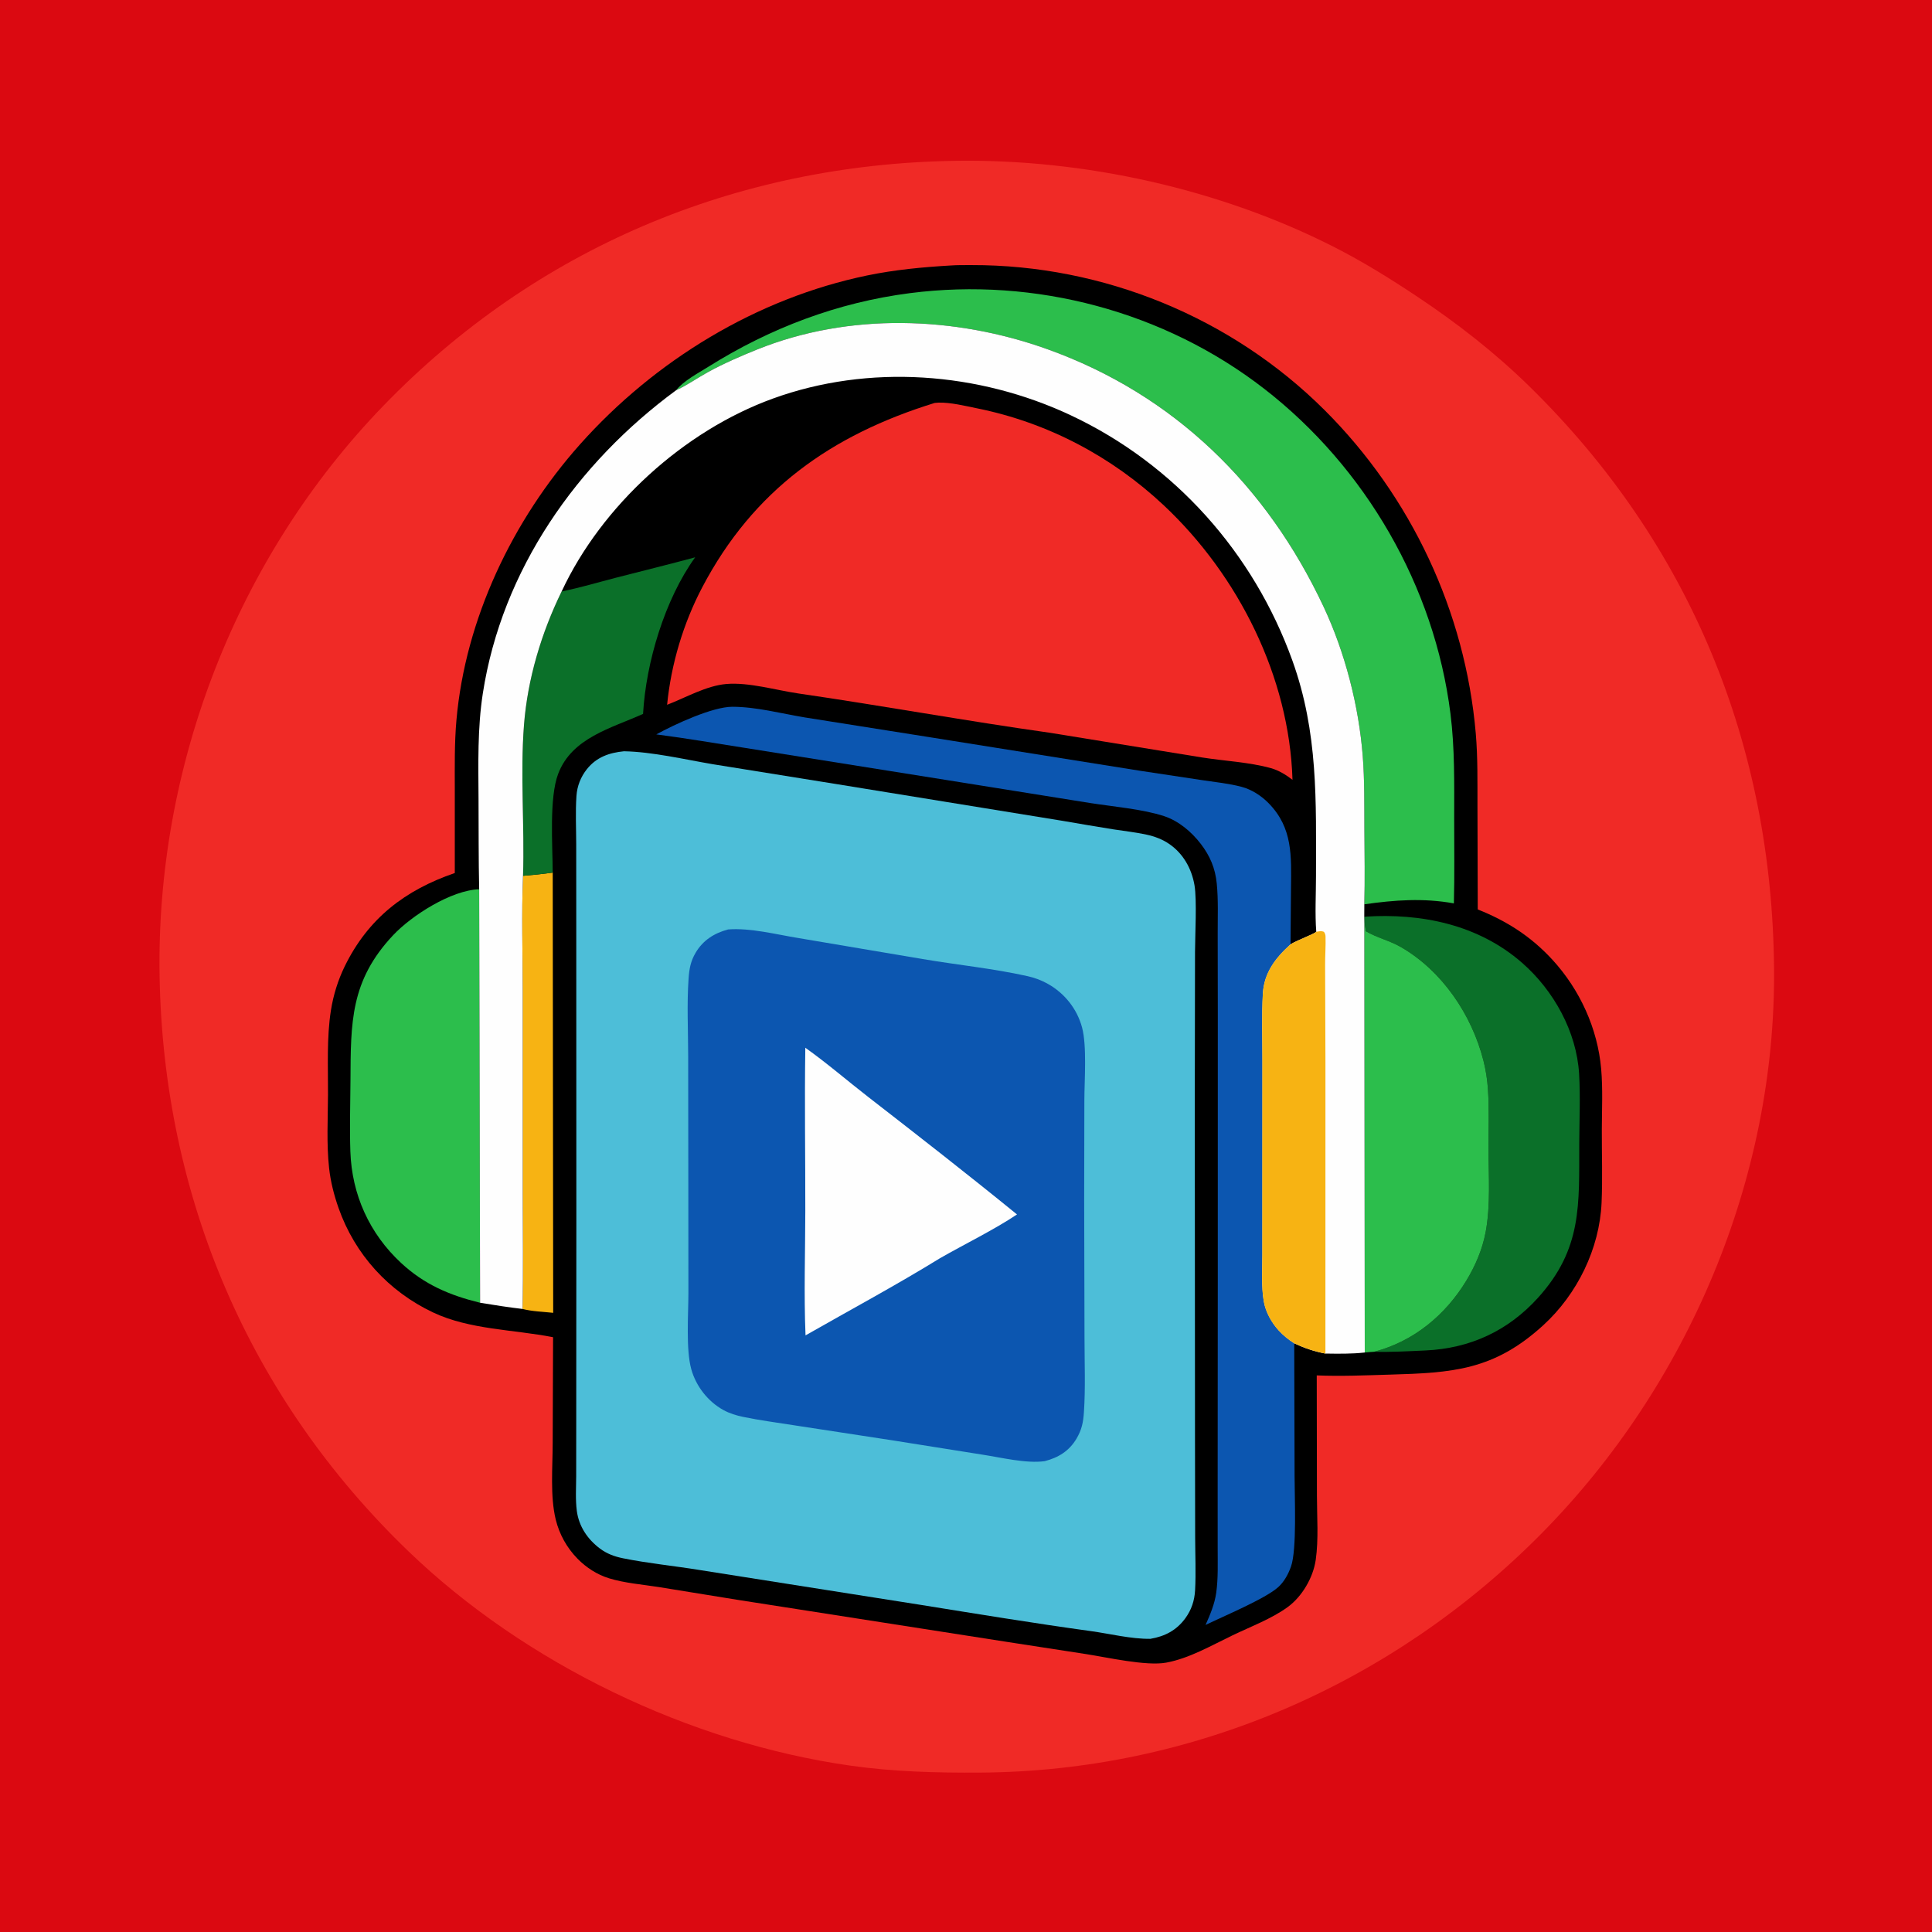
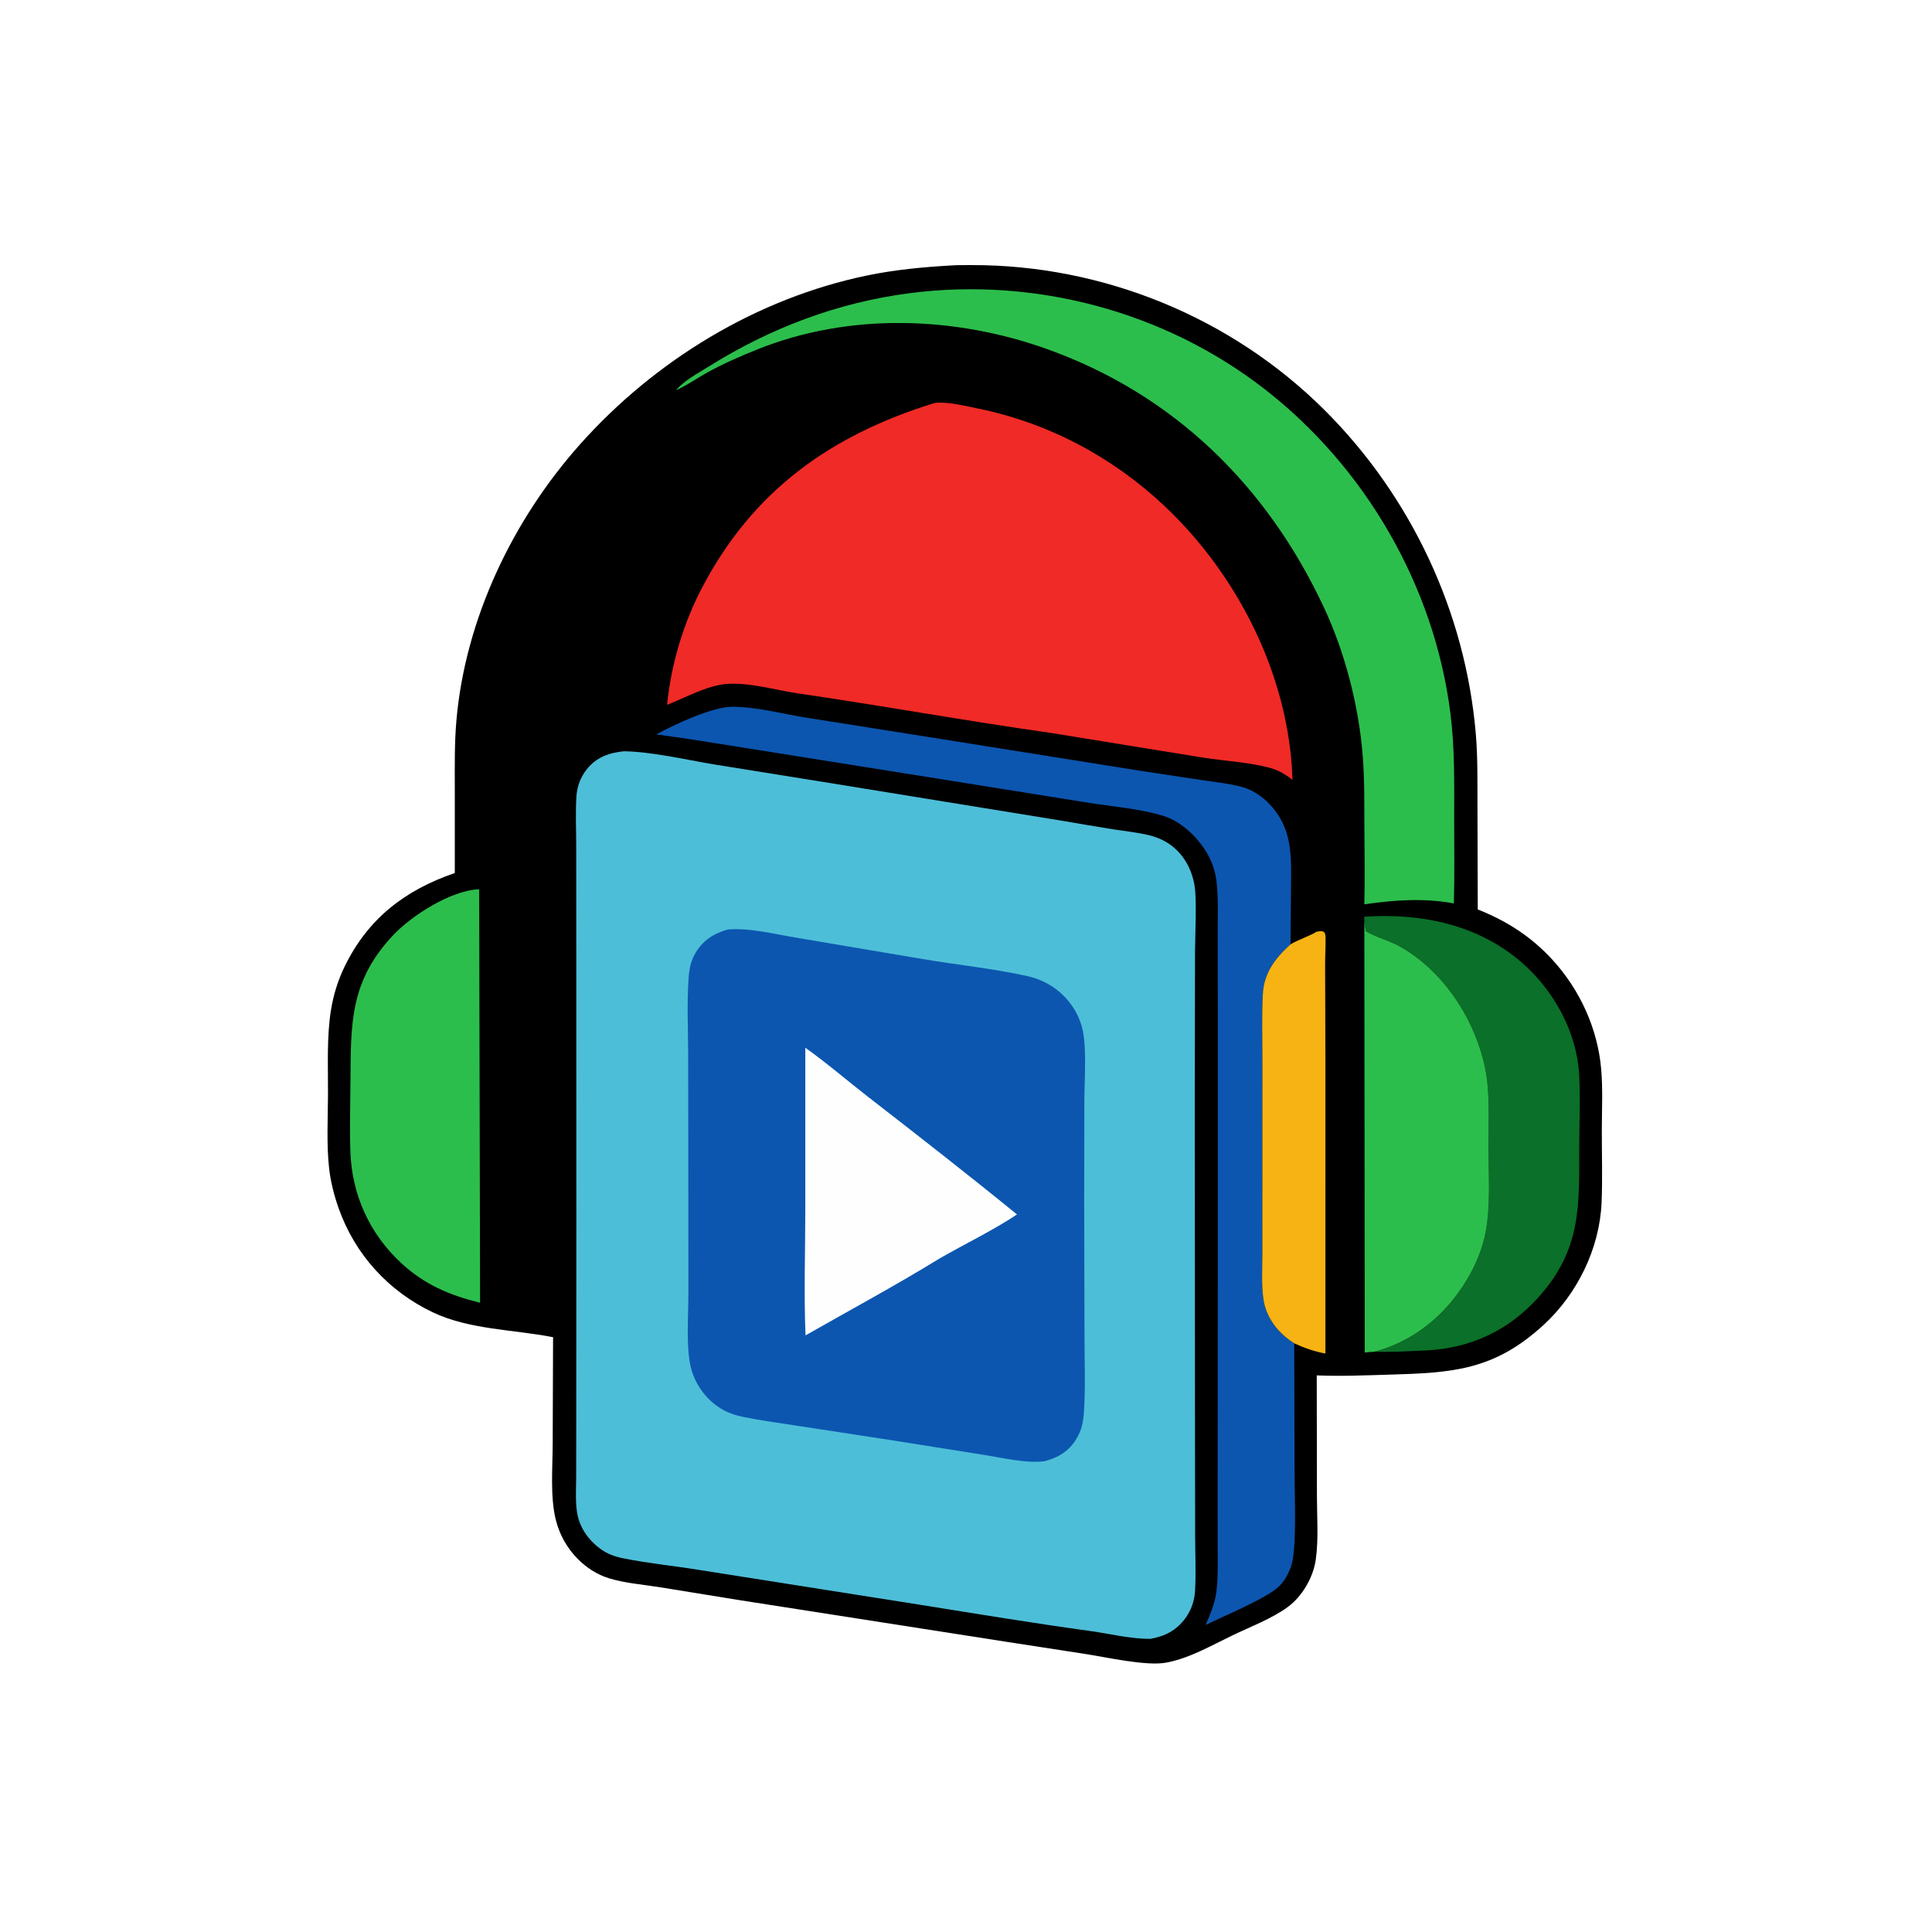
<svg xmlns="http://www.w3.org/2000/svg" version="1.1" style="display: block;" viewBox="0 0 2048 2048" width="1024" height="1024">
-   <path transform="translate(0,0)" fill="rgb(219,9,17)" d="M 0 0 L 2048 0 L 2048 2048 L 0 2048 L 0 0 z" />
-   <path transform="translate(0,0)" fill="rgb(240,42,38)" d="M 1011.06 170.515 L 1013.87 170.453 C 1149.26 168.552 1292.73 200.206 1413.65 261.56 C 1444.47 277.196 1473.5 295.242 1502.24 314.37 C 1544.78 342.689 1584.69 373.809 1621.24 409.603 C 1791.43 576.284 1878.56 789.348 1880.57 1027 C 1882.45 1248.88 1789.62 1468.09 1634.25 1625.39 C 1476.6 1785 1264.11 1877.64 1039.28 1879.02 C 993.218 1879.33 947.071 1878.15 901.401 1871.65 C 731.267 1847.43 556.683 1763.61 432.792 1644.27 C 264.417 1482.08 173.433 1269.13 169.187 1035.5 C 165.127 812.087 251.113 590.512 406.514 430.006 C 567.814 263.407 779.639 174.403 1011.06 170.515 z" />
  <path transform="translate(0,0)" fill="rgb(0,0,0)" d="M 1007.59 281.433 C 1014.91 280.899 1022.47 281.017 1029.82 281.001 C 1169.24 280.684 1305.53 336.328 1404.3 434.925 C 1495.84 526.31 1553.25 648.414 1564.37 777.355 C 1566.59 803.182 1566.09 829.181 1566.18 855.077 L 1566.48 964.04 C 1597.4 976.329 1623.15 992.873 1645.73 1017.48 C 1674.7 1049.07 1693.6 1090.35 1697.31 1133.19 C 1699.14 1154.38 1698.07 1176.16 1698 1197.42 C 1697.92 1223.19 1698.84 1249.22 1697.73 1274.95 C 1695.61 1323.67 1671.86 1371.96 1636 1404.74 C 1583.49 1452.75 1539.73 1455.23 1472.8 1457.17 C 1447.14 1457.92 1421.46 1459.05 1395.8 1457.98 L 1396 1585.56 C 1396 1607.72 1397.88 1631.68 1394.73 1653.53 C 1392.04 1672.19 1380.38 1692.3 1365.13 1703.46 C 1348.16 1715.88 1325.6 1724.37 1306.59 1733.5 C 1284.25 1744.22 1260.72 1757.96 1236.21 1762.46 C 1215.08 1766.34 1173.48 1756.82 1150.99 1753.36 L 1065.96 1740.24 L 781.658 1695.86 L 698.506 1682.37 C 681.188 1679.64 662.439 1678.22 645.676 1673.08 C 632.918 1669.17 621.423 1661.7 612.11 1652.2 C 600.897 1640.75 592.94 1626.43 589.122 1610.88 C 583.02 1586.03 585.876 1555.06 585.879 1529.46 L 586.279 1417.49 C 544.52 1409.3 497.829 1409.58 459.03 1391.23 C 411.863 1368.91 376.156 1329.72 358.855 1280.47 C 354.043 1266.77 350.431 1252.61 348.851 1238.16 C 346.063 1212.66 347.557 1186.02 347.691 1160.36 C 347.846 1130.96 346.197 1099.99 350.81 1070.93 C 353.381 1054.74 358.245 1039.05 365.441 1024.31 C 390.281 973.429 429.531 943.475 482.101 925.433 L 482.102 836.91 C 482.084 812.414 481.687 787.886 483.834 763.456 C 493.267 656.159 543.497 551.118 614.794 471.095 C 694.137 382.042 802.109 316.224 919.307 291.981 C 948.437 285.956 977.93 283.17 1007.59 281.433 z" />
-   <path transform="translate(0,0)" fill="rgb(247,179,19)" d="M 554.435 928.423 C 564.984 927.528 575.425 926.486 585.909 924.985 L 586.404 1391.65 C 575.985 1390.49 563.996 1390.21 553.894 1387.54 C 554.805 1346.99 554.163 1306.26 554.141 1265.69 L 554.098 1050.32 C 554.104 1009.84 552.74 968.836 554.435 928.423 z" />
-   <path transform="translate(0,0)" fill="rgb(11,112,41)" d="M 595.366 626.948 C 614.918 623.027 634.292 617.227 653.602 612.237 C 681.367 605.062 709.249 598.274 736.922 590.758 C 704.862 635.096 684.731 702.17 681.674 756.778 C 647.918 771.953 606.232 782.032 591.69 820.275 C 582.021 845.704 585.791 896.369 585.909 924.985 C 575.425 926.486 564.984 927.528 554.435 928.423 C 556.178 875.264 551.347 821.356 555.461 768.375 C 559.249 719.58 573.931 670.804 595.366 626.948 z" />
  <path transform="translate(0,0)" fill="rgb(11,112,41)" d="M 1446.17 971.755 C 1506.46 967.69 1567.03 979.991 1613.53 1020.67 C 1646.95 1049.9 1671.24 1093.55 1673.92 1138.32 C 1675.37 1162.68 1674.17 1187.75 1674.08 1212.18 C 1673.84 1277.05 1677.36 1323.75 1630.3 1375.75 C 1598.49 1410.9 1558.16 1429.41 1511.14 1431.54 C 1493.04 1432.35 1474.66 1433.42 1456.54 1432.94 C 1498.35 1422.15 1532.2 1394.11 1554.39 1357.53 C 1563.95 1341.77 1571.38 1324.45 1574.81 1306.3 C 1580.26 1277.46 1577.92 1246.13 1577.87 1216.78 C 1577.84 1196.33 1578.69 1175.43 1577.32 1155.04 C 1576.62 1144.65 1575.09 1134.46 1572.53 1124.36 C 1560.19 1075.75 1528.78 1029.15 1484.95 1003.88 C 1473.05 997.026 1459.41 993.972 1447.9 987.168 C 1447.39 983.582 1446.85 980.006 1446.26 976.433 L 1446.17 971.755 z" />
  <path transform="translate(0,0)" fill="rgb(44,190,76)" d="M 1446.26 976.433 C 1446.85 980.006 1447.39 983.582 1447.9 987.168 C 1459.41 993.972 1473.05 997.026 1484.95 1003.88 C 1528.78 1029.15 1560.19 1075.75 1572.53 1124.36 C 1575.09 1134.46 1576.62 1144.65 1577.32 1155.04 C 1578.69 1175.43 1577.84 1196.33 1577.87 1216.78 C 1577.92 1246.13 1580.26 1277.46 1574.81 1306.3 C 1571.38 1324.45 1563.95 1341.77 1554.39 1357.53 C 1532.2 1394.11 1498.35 1422.15 1456.54 1432.94 C 1453.26 1433.06 1449.98 1433.42 1446.7 1433.71 L 1446.26 976.433 z" />
  <path transform="translate(0,0)" fill="rgb(44,190,76)" d="M 507.94 942.658 L 508.905 1380.97 C 476.637 1373.08 449.86 1361.69 425.191 1338.8 C 391.608 1307.64 372.938 1266.29 371.398 1220.57 C 370.557 1195.59 371.379 1170.34 371.515 1145.34 C 371.849 1083.64 371.352 1039.66 416.669 991.42 C 436.503 970.305 478.452 943.596 507.94 942.658 z" />
  <path transform="translate(0,0)" fill="rgb(12,86,176)" d="M 695.697 778.497 C 714.972 767.907 755.313 749.165 776.364 749.202 C 801.7 749.247 828.108 756.356 853.075 760.492 L 984.418 781.291 L 1209 817.121 L 1274.84 827.055 C 1288.49 829.086 1302.74 830.539 1316.1 834.063 C 1326.88 836.906 1337.07 843.545 1344.82 851.455 C 1370.59 877.742 1368.82 907.542 1368.51 941.661 L 1368 1001.05 C 1352.02 1015.44 1339.88 1031.16 1338.66 1053.43 C 1337.36 1076.9 1338.2 1100.82 1338.18 1124.34 L 1338.13 1252.45 L 1338.11 1330.2 C 1338.12 1346.18 1336.94 1363.5 1339.6 1379.28 C 1341.53 1390.67 1347.78 1401.99 1355.54 1410.44 C 1360.32 1415.64 1365.98 1420.22 1371.94 1424 L 1372.32 1565.19 C 1372.28 1586.92 1374.86 1642.34 1368.56 1660.45 C 1365.78 1668.46 1361.37 1676.59 1355.06 1682.34 C 1341.51 1694.69 1296.57 1713.42 1277.94 1722.52 C 1282.8 1711.65 1287.61 1700.22 1289.26 1688.34 C 1291.37 1673.19 1290.78 1657.15 1290.79 1641.87 L 1290.77 1577.16 L 1290.91 1357.41 L 1290.93 1076.1 L 1290.81 989.628 C 1290.78 972.109 1291.53 954.052 1289.82 936.61 C 1288.23 920.415 1282.65 907.173 1272.69 894.308 C 1262.89 881.654 1249.37 870.202 1233.99 865.135 C 1211.35 857.673 1179.79 855.039 1155.75 851.262 L 1021.49 829.754 L 789.847 792.824 C 758.507 787.942 727.149 782.539 695.697 778.497 z" />
  <path transform="translate(0,0)" fill="rgb(44,190,76)" d="M 716.809 413.617 C 724.355 403.84 740.443 395.334 750.96 388.742 C 816.385 347.734 887.983 320.573 964.682 310.724 C 1097.41 293.679 1234.35 330.095 1340.17 412.157 C 1447.49 495.389 1520.58 621.554 1537.55 756.495 C 1542.19 793.378 1541.52 830.473 1541.49 867.57 C 1541.47 897.554 1541.97 927.661 1541.17 957.624 C 1508.79 951.786 1478.53 954.016 1446.24 958.591 C 1446.94 932.058 1446.48 905.387 1446.32 878.847 C 1446.17 853.131 1446.57 827.291 1444.57 801.637 C 1440.42 748.28 1425.78 691.573 1403.06 643.162 C 1342.94 515.084 1244.69 418.373 1110.42 370.21 C 1012.22 334.986 900.186 331.172 802.551 370.505 C 784.922 377.607 767.129 385.318 750.455 394.468 C 739.511 400.475 729.155 407.895 717.836 413.153 C 717.495 413.311 717.151 413.462 716.809 413.617 z" />
-   <path transform="translate(0,0)" fill="rgb(254,254,254)" d="M 716.809 413.617 C 717.151 413.462 717.495 413.311 717.836 413.153 C 729.155 407.895 739.511 400.475 750.455 394.468 C 767.129 385.318 784.922 377.607 802.551 370.505 C 900.186 331.172 1012.22 334.986 1110.42 370.21 C 1244.69 418.373 1342.94 515.084 1403.06 643.162 C 1425.78 691.573 1440.42 748.28 1444.57 801.637 C 1446.57 827.291 1446.17 853.131 1446.32 878.847 C 1446.48 905.387 1446.94 932.058 1446.24 958.591 L 1446.17 971.755 L 1446.26 976.433 L 1446.7 1433.71 C 1432.89 1435.26 1418.86 1435.03 1404.99 1434.83 C 1393.13 1432.54 1382.9 1429.07 1371.94 1424 C 1365.98 1420.22 1360.32 1415.64 1355.54 1410.44 C 1347.78 1401.99 1341.53 1390.67 1339.6 1379.28 C 1336.94 1363.5 1338.12 1346.18 1338.11 1330.2 L 1338.13 1252.45 L 1338.18 1124.34 C 1338.2 1100.82 1337.36 1076.9 1338.66 1053.43 C 1339.88 1031.16 1352.02 1015.44 1368 1001.05 C 1374.22 996.927 1392.6 990.411 1395.29 987.732 C 1393.84 968.544 1394.99 948.476 1395 929.178 C 1395.04 849.14 1397.54 776.726 1369.91 700.04 C 1328.81 585.943 1244.89 491.766 1134.94 440.163 C 1037.12 394.252 921.112 385.511 819.108 422.57 C 724.914 456.791 637.787 535.974 595.366 626.948 C 573.931 670.804 559.249 719.58 555.461 768.375 C 551.347 821.356 556.178 875.264 554.435 928.423 C 552.74 968.836 554.104 1009.84 554.098 1050.32 L 554.141 1265.69 C 554.163 1306.26 554.805 1346.99 553.894 1387.54 C 538.854 1385.79 523.842 1383.44 508.905 1380.97 L 507.94 942.658 C 507.236 910.85 507.441 878.966 507.266 847.149 C 507.059 809.673 506.075 772.127 511.828 734.951 C 532.077 604.105 611.546 490.893 716.809 413.617 z" />
  <path transform="translate(0,0)" fill="rgb(247,179,19)" d="M 1395.29 987.732 C 1398.57 987.245 1400.39 986.517 1403.48 987.828 C 1404.59 989.54 1405.06 990.762 1405.12 992.773 C 1405.43 1002.66 1404.62 1012.86 1404.68 1022.82 L 1405.02 1125.83 L 1404.99 1434.83 C 1393.13 1432.54 1382.9 1429.07 1371.94 1424 C 1365.98 1420.22 1360.32 1415.64 1355.54 1410.44 C 1347.78 1401.99 1341.53 1390.67 1339.6 1379.28 C 1336.94 1363.5 1338.12 1346.18 1338.11 1330.2 L 1338.13 1252.45 L 1338.18 1124.34 C 1338.2 1100.82 1337.36 1076.9 1338.66 1053.43 C 1339.88 1031.16 1352.02 1015.44 1368 1001.05 C 1374.22 996.927 1392.6 990.411 1395.29 987.732 z" />
  <path transform="translate(0,0)" fill="rgb(240,42,38)" d="M 990.851 427.119 C 992.215 426.961 993.572 426.837 994.946 426.805 C 1007.98 426.502 1022.91 430.252 1035.74 432.844 C 1110.32 447.906 1178.46 483.804 1233.86 535.858 C 1312.77 609.994 1366.77 717.519 1370.1 826.637 C 1363.3 821.369 1355.37 816.509 1347.04 814.216 C 1323.91 807.853 1298.1 806.722 1274.34 802.962 L 1113.07 776.785 C 1024.03 764.251 935.522 748.059 846.527 735.137 C 822.565 731.658 793.926 723.046 769.972 725.06 C 748.684 726.85 726.983 739.507 707.164 747.104 C 711.381 704.118 724.336 660.747 744.43 622.53 C 798.609 519.485 881.088 461.06 990.851 427.119 z" />
  <path transform="translate(0,0)" fill="rgb(77,190,216)" d="M 661.455 796.368 C 691.578 796.937 725.641 805.023 755.633 810.101 L 884.672 830.834 L 1126.62 870.158 C 1144.42 873.178 1162.21 876.337 1180.05 879.118 C 1191.79 880.948 1203.77 882.208 1215.37 884.741 C 1224.07 886.64 1232.34 889.729 1239.69 894.818 C 1254.37 904.978 1263.25 920.946 1266.22 938.418 C 1268.88 954.045 1266.82 991.287 1266.77 1009.25 L 1266.53 1169.74 L 1266.75 1525.08 L 1266.92 1629.93 C 1266.98 1648.42 1267.84 1667.31 1266.84 1685.77 C 1266.25 1696.67 1263 1706.53 1256.54 1715.37 C 1247.16 1728.24 1234.82 1734.63 1219.45 1737.23 C 1198.71 1737.46 1176.88 1731.87 1156.27 1729.03 C 1095.9 1720.71 1035.74 1710.82 975.57 1701.16 L 741.298 1664.23 C 714.489 1659.87 686.958 1657.22 660.381 1651.83 C 651.335 1650 643.35 1647.08 635.891 1641.48 C 622.793 1631.63 613.586 1617.98 611.439 1601.5 C 609.88 1589.52 610.731 1576.95 610.777 1564.88 L 610.837 1505.57 L 610.957 1294.11 L 610.873 991.588 L 610.808 895.452 C 610.785 878.378 609.908 860.81 611.057 843.786 C 611.764 833.296 615.619 823.457 622.215 815.234 C 632.43 802.5 645.821 797.923 661.455 796.368 z" />
  <path transform="translate(0,0)" fill="rgb(12,86,176)" d="M 771.753 985.258 C 795.429 983.414 822.38 990.48 845.837 994.286 L 977.897 1016.6 C 1014.79 1022.87 1052.85 1026.63 1089.3 1034.78 C 1097.08 1036.52 1103.95 1039.1 1110.9 1043.01 C 1128.55 1052.94 1141.75 1069.5 1147.02 1089.12 C 1152.26 1108.62 1149.54 1144.88 1149.47 1166 L 1149.27 1271.81 L 1149.62 1418.99 C 1149.64 1444.86 1150.72 1471.29 1149 1497.08 C 1148.29 1507.71 1146.7 1515.55 1141.26 1524.82 C 1133.48 1538.09 1122.03 1545.08 1107.48 1548.88 C 1087.84 1551.64 1061.36 1545.03 1041.59 1542.01 L 944.272 1526.55 L 840.609 1510.68 C 823.05 1507.93 805.274 1505.59 787.87 1501.98 C 780.412 1500.43 773.521 1498.36 766.819 1494.68 C 750.408 1485.67 737.765 1469.39 732.772 1451.37 C 726.968 1430.44 729.732 1393.15 729.737 1370.6 L 729.656 1261.07 L 729.492 1118.98 C 729.443 1091.95 728.037 1064.31 729.918 1037.37 C 730.639 1027.05 732.04 1019.05 737.346 1010.03 C 745.247 996.611 757.068 989.248 771.753 985.258 z" />
-   <path transform="translate(0,0)" fill="rgb(254,254,254)" d="M 853.667 1110.65 C 876.642 1126.96 898.123 1145.58 920.388 1162.86 C 973.243 1203.86 1026.18 1245.11 1078.05 1287.36 C 1054.19 1303.37 1022.26 1318.97 996.514 1333.71 C 950.003 1362.36 901.366 1388.48 853.89 1415.56 C 852.086 1371.83 853.598 1327.44 853.655 1283.65 C 853.73 1226 852.795 1168.29 853.667 1110.65 z" />
+   <path transform="translate(0,0)" fill="rgb(254,254,254)" d="M 853.667 1110.65 C 876.642 1126.96 898.123 1145.58 920.388 1162.86 C 973.243 1203.86 1026.18 1245.11 1078.05 1287.36 C 1054.19 1303.37 1022.26 1318.97 996.514 1333.71 C 950.003 1362.36 901.366 1388.48 853.89 1415.56 C 852.086 1371.83 853.598 1327.44 853.655 1283.65 z" />
</svg>